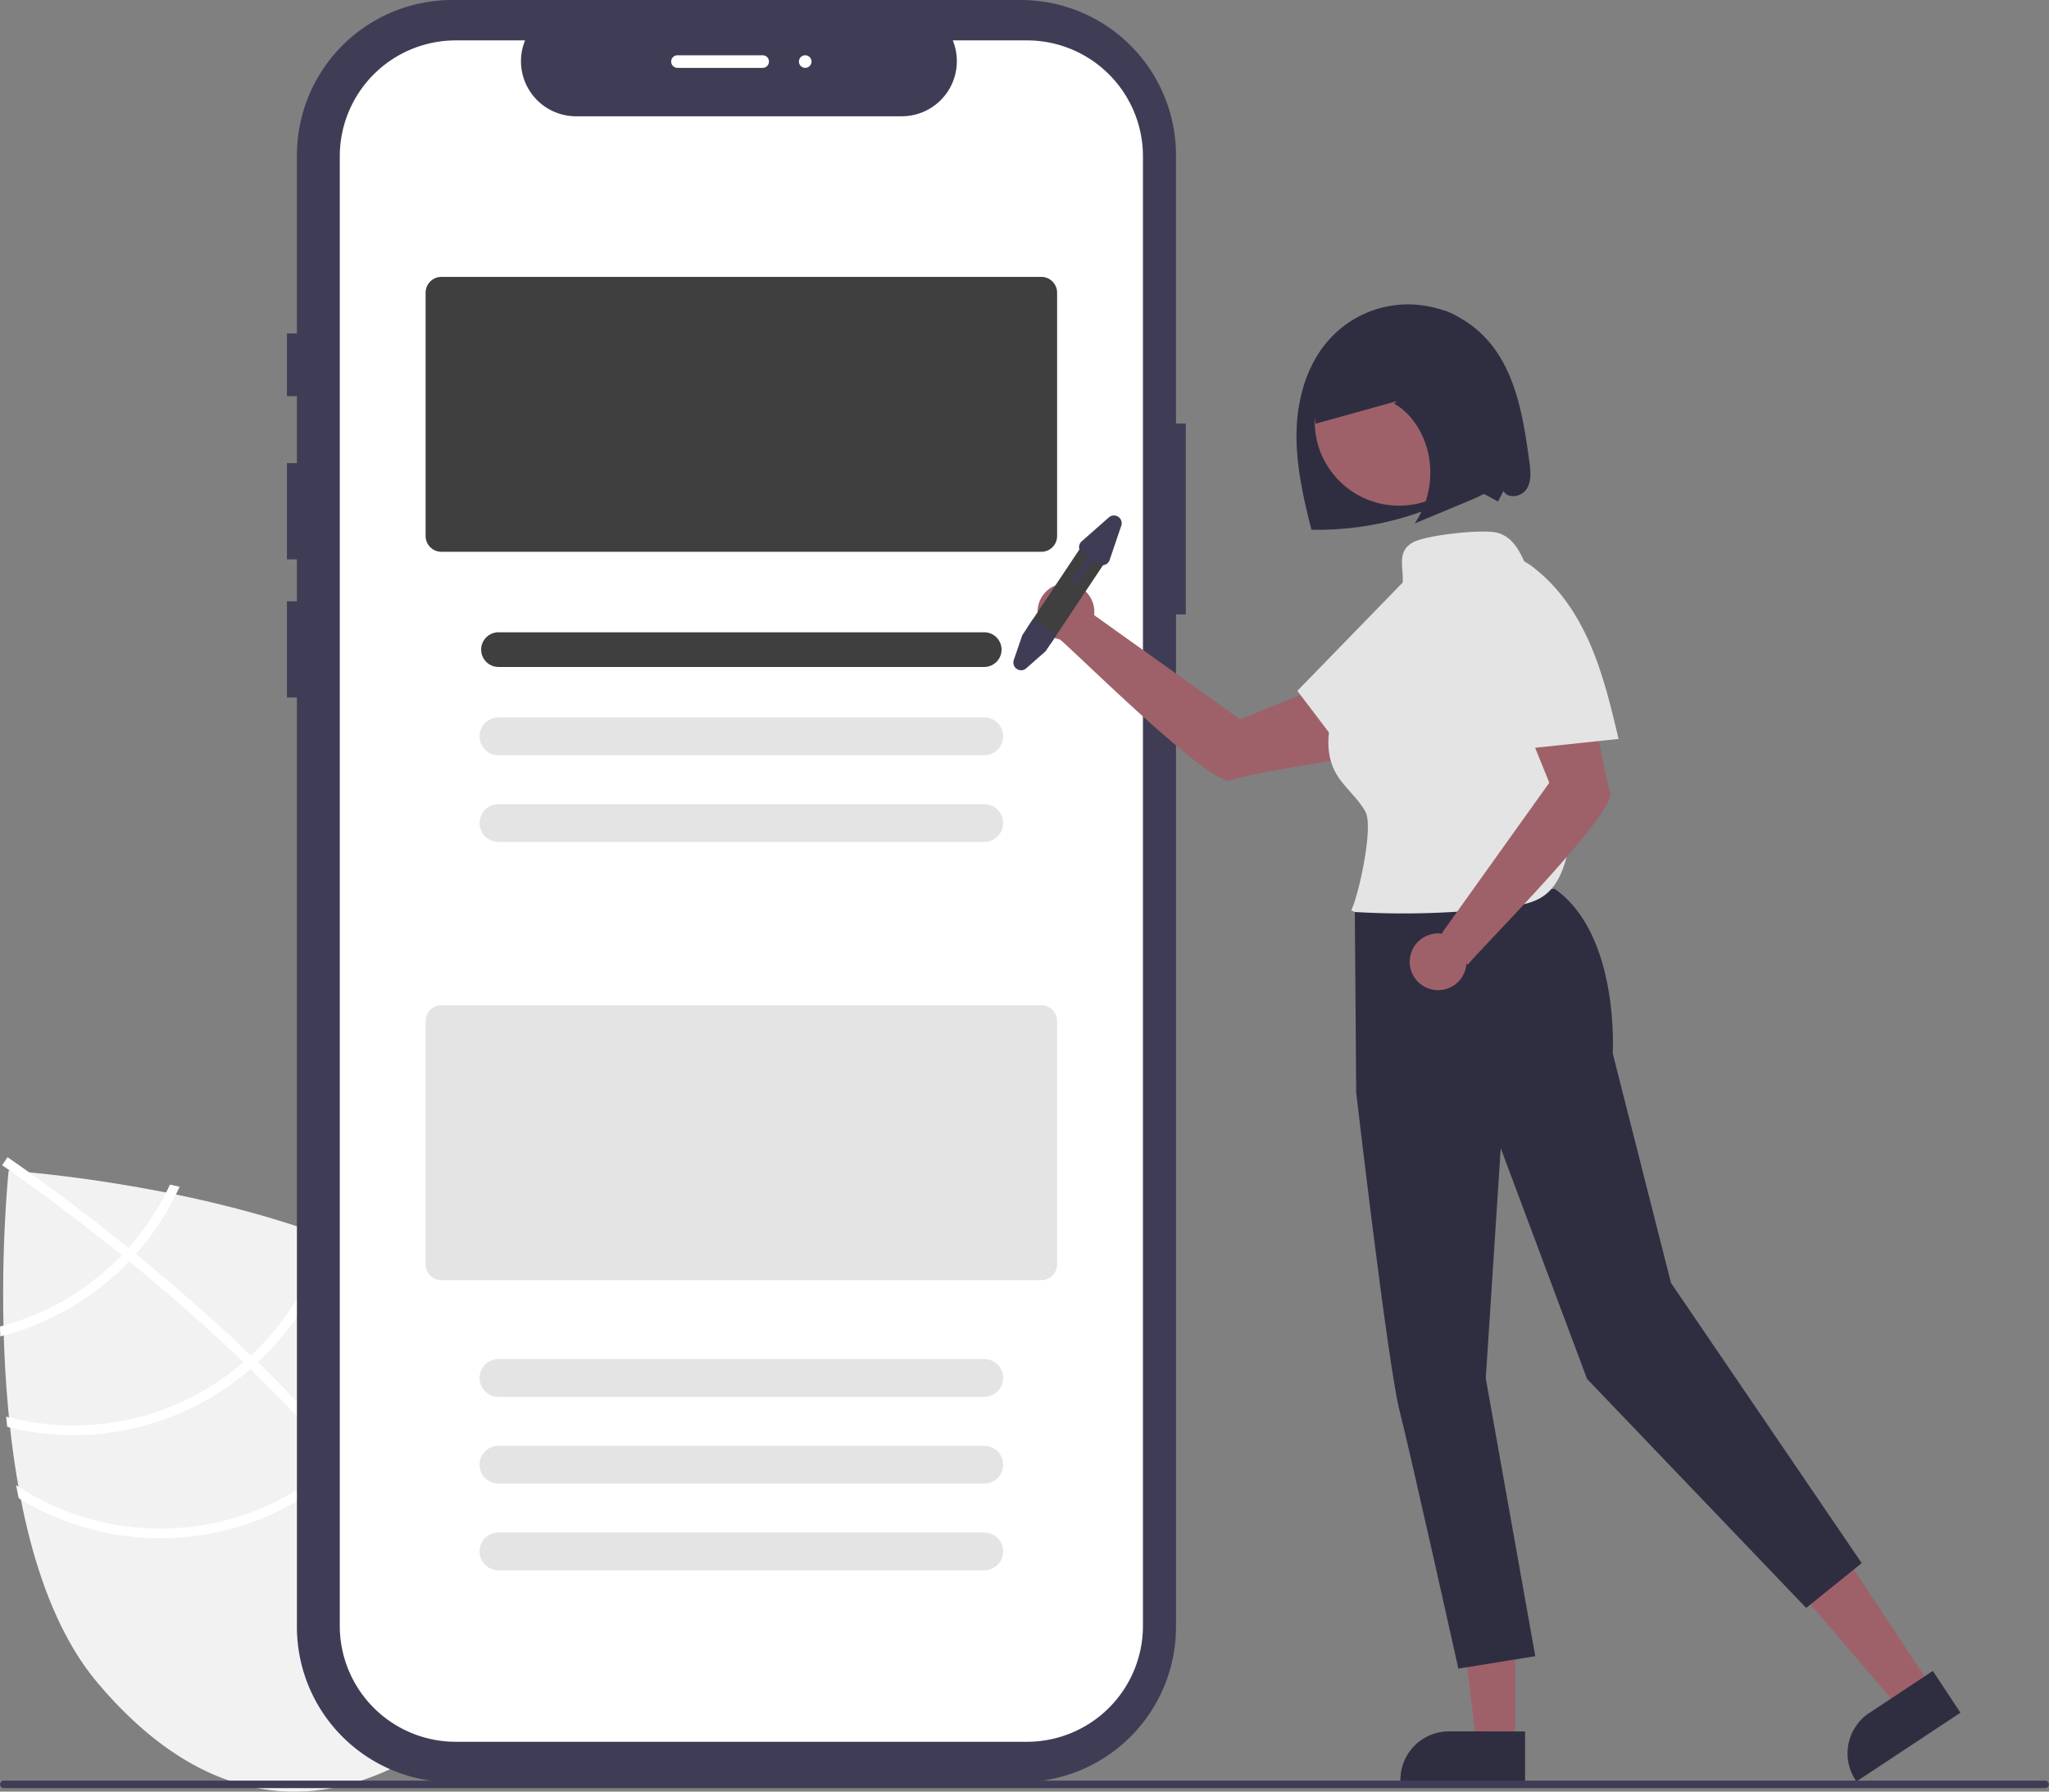
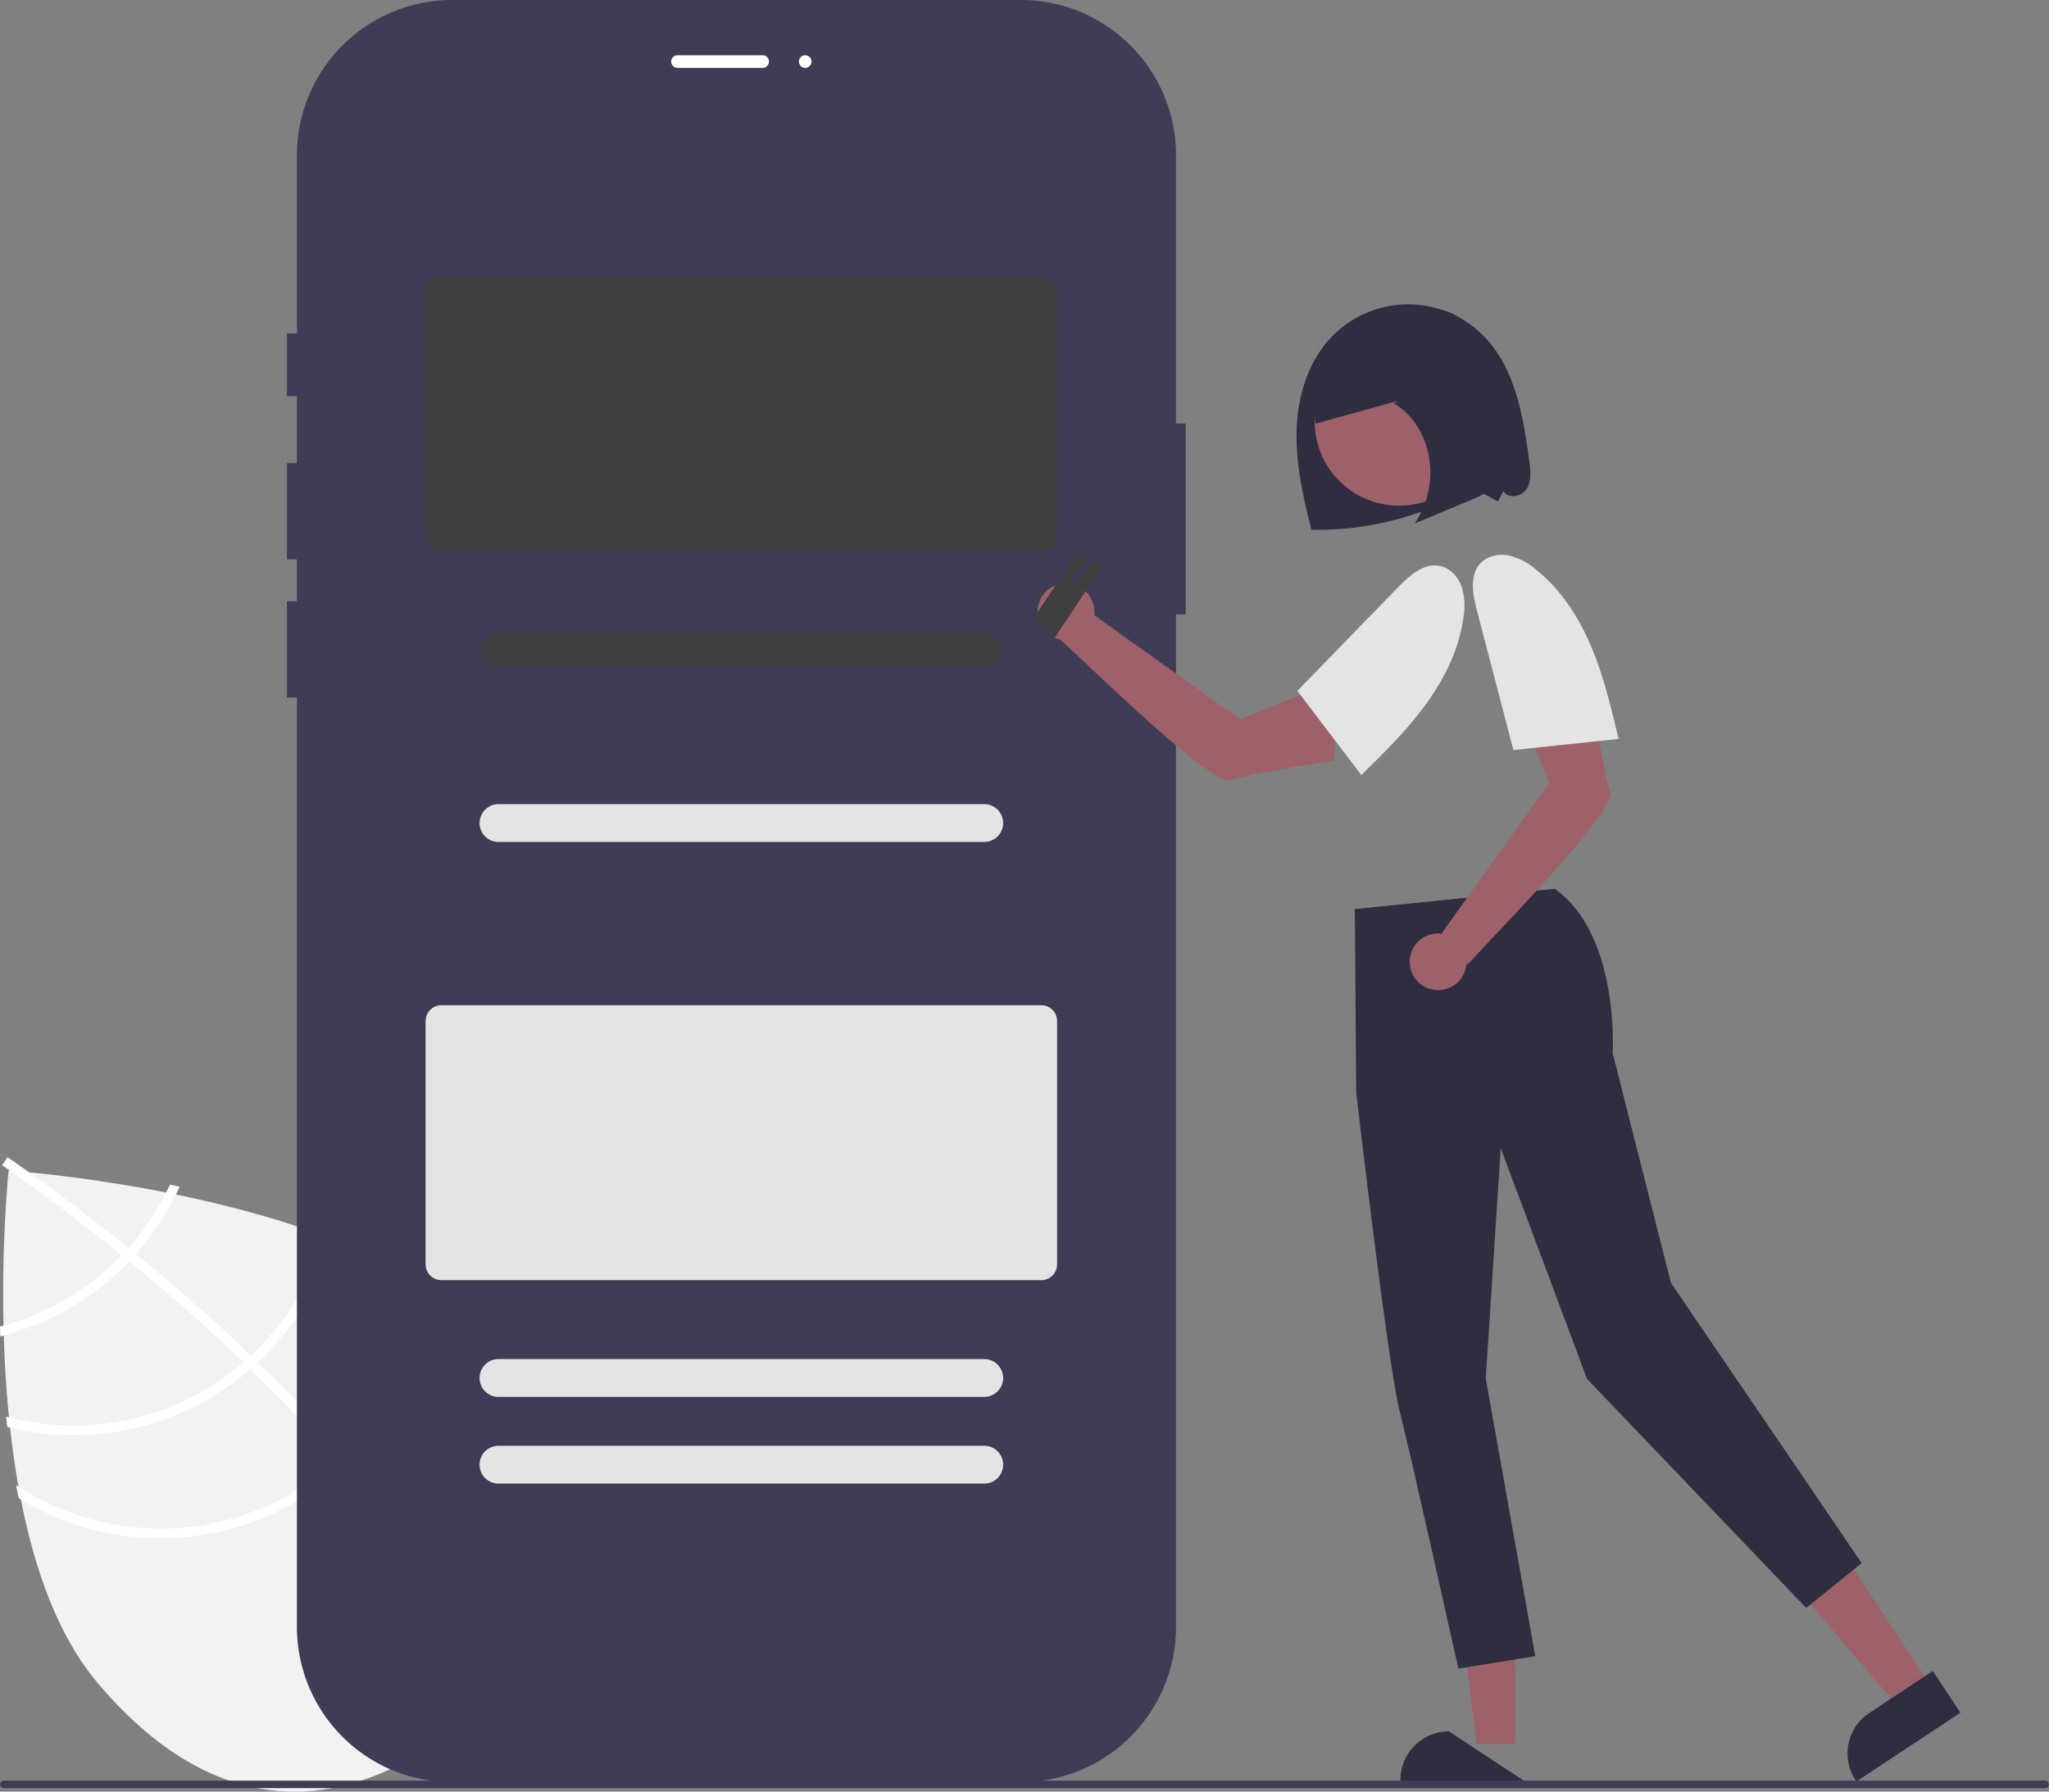
<svg xmlns="http://www.w3.org/2000/svg" data-name="Layer 1" width="649.675" height="568.22" viewBox="0 0 649.675 568.22">
  <rect x="0" y="0" width="649.675" height="568.22" fill="#808080" stroke="none" />
  <path d="M397.239,566.04,390.539,618.818l-9.859-59.954c-47.382-18.182-102.782-21.713-102.782-21.713s-12.226,114.507,28.139,162.387,82.922,40.601,118.034,11c35.111-29.6,49.481-70.314,9.117-118.194C424.203,581.688,411.521,573.045,397.239,566.04Z" transform="translate(-275.162 -165.89)" fill="#f2f2f2" />
  <path d="M384.1,626.798l1.99,2.36c22.987,27.551,36.405,52.855,40.033,75.58.059.33.096.659.154.989l-1.538.238-1.482.21c-3.649-24.765-19.48-50.774-39.523-74.81-.638-.781-1.287-1.574-1.958-2.347-8.575-10.1-17.832-19.824-27.217-28.942-.72-.712-1.462-1.426-2.204-2.14-12.45-11.97-25.014-22.844-36.237-32.03-.79-.653-1.592-1.296-2.384-1.927-19.059-15.472-33.904-25.802-37.214-28.068-.399-.283-.625-.433-.676-.47l.844-1.251.002-.022.856-1.261c.051.037.811.535,2.182,1.498,5.151,3.573,18.987,13.394,36.143,27.272.771.63,1.573,1.273,2.363,1.926,9.115,7.446,19.072,15.961,29.104,25.252q3.785,3.495,7.377,6.972c.753.704,1.495,1.418,2.215,2.13Q372.149,612.739,384.1,626.798Z" transform="translate(-275.162 -165.89)" fill="#fff" />
  <path d="M315.87,561.678c-.694.765-1.4,1.54-2.137,2.301a84.299,84.299,0,0,1-6.304,5.894,82.005,82.005,0,0,1-32.267,16.729c.031,1.033.063,2.066.092,3.12a85.042,85.042,0,0,0,34.145-17.513,87.225,87.225,0,0,0,6.718-6.303c.726-.752,1.431-1.527,2.116-2.303a84.326,84.326,0,0,0,13.878-21.353q-1.566-.329-3.068-.652A81.724,81.724,0,0,1,315.87,561.678Z" transform="translate(-275.162 -165.89)" fill="#fff" />
  <path d="M354.714,595.828q-1.15,1.089-2.359,2.109c-.236.219-.493.435-.738.642a82.44,82.44,0,0,1-74.517,16.59c.114,1.083.228,2.167.363,3.252a85.501,85.501,0,0,0,76.124-17.505c.327-.276.654-.552.972-.839.808-.701,1.594-1.404,2.371-2.119a85.049,85.049,0,0,0,24.398-41.355c-.955-.374-1.91-.748-2.877-1.112A81.874,81.874,0,0,1,354.714,595.828Z" transform="translate(-275.162 -165.89)" fill="#fff" />
  <path d="M384.1,626.798c-.759.76-1.537,1.496-2.325,2.22-.847.774-1.703,1.536-2.58,2.275a82.663,82.663,0,0,1-98.925,5.608c.272,1.39.534,2.768.83,4.137a85.69,85.69,0,0,0,100.065-7.409c.876-.739,1.743-1.489,2.568-2.265.81-.723,1.588-1.459,2.357-2.207a85.44,85.44,0,0,0,25.373-57.387c-.974-.658-1.974-1.274-2.983-1.902A82.396,82.396,0,0,1,384.1,626.798Z" transform="translate(-275.162 -165.89)" fill="#fff" />
  <path d="M648.036,300.207V215.13a49.24,49.24,0,0,0-49.24-49.24H418.549a49.24,49.24,0,0,0-49.241,49.24V271.632h-3.167v19.909h3.167V312.776h-3.167v30.526h3.167V356.575h-3.167v30.526h3.167v294.767a49.24,49.24,0,0,0,49.24,49.24H598.796a49.24,49.24,0,0,0,49.241-49.24V360.766h3.106v-60.559Z" transform="translate(-275.162 -165.89)" fill="#3f3d56" />
-   <path d="M600.783,178.7H577.255a17.47,17.47,0,0,1-16.175,24.068H457.818a17.47,17.47,0,0,1-16.175-24.068H419.668a36.772,36.772,0,0,0-36.772,36.772V681.526a36.772,36.772,0,0,0,36.772,36.772h181.115a36.772,36.772,0,0,0,36.772-36.772h0V215.472A36.772,36.772,0,0,0,600.783,178.7Z" transform="translate(-275.162 -165.89)" fill="#fff" />
  <path d="M605.338,340.892H415.112a5.006,5.006,0,0,1-5-5V258.706a5.006,5.006,0,0,1,5-5h190.226a5.006,5.006,0,0,1,5,5V335.892A5.006,5.006,0,0,1,605.338,340.892Z" transform="translate(-275.162 -165.89)" fill="#3f3f3f" />
  <path d="M587.225,377.418h-154a5.5,5.5,0,0,1,0-11h154a5.5,5.5,0,0,1,0,11Z" transform="translate(-275.162 -165.89)" fill="#3f3f3f" />
-   <path d="M587.225,405.418h-154a6,6,0,0,1,0-12h154a6,6,0,0,1,0,12Z" transform="translate(-275.162 -165.89)" fill="#e4e4e4" />
  <path d="M587.225,432.918h-154a6,6,0,0,1,0-12h154a6,6,0,0,1,0,12Z" transform="translate(-275.162 -165.89)" fill="#e4e4e4" />
  <path d="M605.338,571.892H415.112a5.006,5.006,0,0,1-5-5V489.706a5.006,5.006,0,0,1,5-5h190.226a5.006,5.006,0,0,1,5,5V566.892A5.006,5.006,0,0,1,605.338,571.892Z" transform="translate(-275.162 -165.89)" fill="#e4e4e4" />
  <path d="M587.225,608.918h-154a6,6,0,0,1,0-12h154a6,6,0,0,1,0,12Z" transform="translate(-275.162 -165.89)" fill="#e4e4e4" />
  <path d="M587.225,636.418h-154a6,6,0,0,1,0-12h154a6,6,0,0,1,0,12Z" transform="translate(-275.162 -165.89)" fill="#e4e4e4" />
-   <path d="M587.225,663.918h-154a6,6,0,0,1,0-12h154a6,6,0,0,1,0,12Z" transform="translate(-275.162 -165.89)" fill="#e4e4e4" />
  <path d="M760.066,312.227c-1.935-14.19-4.361-29.424-14.369-39.668a33.655,33.655,0,0,0-48.626.503c-7.285,7.772-10.502,18.685-10.797,29.333s2.077,21.179,4.708,31.501a97.091,97.091,0,0,0,40.521-7.976,65.289,65.289,0,0,1,9.716-3.814c3.376-.859,5.782,1.303,8.923,2.811l1.724-3.301c1.411,2.626,5.781,1.848,7.366-.677C760.816,318.415,760.469,315.181,760.066,312.227Z" transform="translate(-275.162 -165.89)" fill="#2f2e41" />
  <polygon points="612.434 535.007 602.208 541.77 571.257 505.545 586.349 495.564 612.434 535.007" fill="#9e616a" />
  <path d="M896.76,709.084,863.787,730.89l-.276-.417a15.387,15.387,0,0,1,4.346-21.321l.001-.001,20.139-13.318Z" transform="translate(-275.162 -165.89)" fill="#2f2e41" />
  <polygon points="480.429 553.116 468.169 553.116 462.337 505.828 480.431 505.829 480.429 553.116" fill="#9e616a" />
-   <path d="M758.718,730.89l-39.531-.001v-.5a15.387,15.387,0,0,1,15.386-15.386h.001l24.144.001Z" transform="translate(-275.162 -165.89)" fill="#2f2e41" />
+   <path d="M758.718,730.89l-39.531-.001v-.5a15.387,15.387,0,0,1,15.386-15.386h.001Z" transform="translate(-275.162 -165.89)" fill="#2f2e41" />
  <path d="M668.364,394.037l-46.289-33.066a8.997,8.997,0,1,0-10.808,7.748c5.786,4.858,48.048,46.888,54.099,44.671,6.142-2.25,32.993-6.323,32.993-6.323l.748-25.495Z" transform="translate(-275.162 -165.89)" fill="#9e616a" />
  <path d="M704.733,454.198l.437,58.178s10.017,86.201,13.712,100.763,18.691,81.946,18.691,81.946l24.379-3.933-15.7-88.098,4.745-73.017,27.364,73.178L847.847,675.848l17.61-14.21-60.481-88.881-18.473-72.811s2.298-37.66-18.401-52.163Z" transform="translate(-275.162 -165.89)" fill="#2f2e41" />
  <circle cx="443.574" cy="133.655" r="26.721" fill="#9e616a" />
  <rect x="722.987" y="465.336" width="24.292" height="31.579" transform="translate(-279.664 789.412) rotate(-65.867)" fill="#2f2e41" />
  <path d="M593.233,362.657" transform="translate(-275.162 -165.89)" fill="#3f3f3f" />
-   <path d="M761.534,350.959c-3.149-6.267-4.679-14.009-11.392-16.041-4.533-1.372-22.868.684-27,3-6.872,3.852-.645,11.071-4.699,17.826q-6.611,11.016-13.222,22.031c-3.03,5.049-6.092,10.169-7.73,15.824-1.638,5.655-1.717,12.003,1.074,17.188,2.498,4.64,7.023,7.932,9.535,12.564,2.612,4.818-2.077,26.331-4.509,31.243l1.167.539a263.089,263.089,0,0,0,48.448-1.63c3.987-.505,8.127-1.164,11.413-3.479,4.84-3.409,6.753-9.595,7.949-15.393A129.677,129.677,0,0,0,761.534,350.959Z" transform="translate(-275.162 -165.89)" fill="#e4e4e4" />
  <path d="M706.848,411.651c7.239-7.115,14.515-14.272,20.475-22.488s10.594-17.621,11.887-27.688a20.509,20.509,0,0,0-.641-9.62c-1.111-3.049-3.569-5.755-6.739-6.451-5.072-1.114-9.683,2.934-13.302,6.658q-16.007,16.468-32.015,32.936,10.196,13.422,20.393,26.844Z" transform="translate(-275.162 -165.89)" fill="#e4e4e4" />
  <path d="M785.753,417.131c-2.25-6.141-6.323-32.993-6.323-32.993l-25.495-.748,12.465,30.743-34.014,47.616s.063.105.177.291a8.995,8.995,0,1,0,7.545,9.559.621.621,0,0,0,.78-.134C744.672,466.717,788.003,423.273,785.753,417.131Z" transform="translate(-275.162 -165.89)" fill="#9e616a" />
  <path d="M788.345,400.173c-2.34-9.877-4.698-19.807-8.643-29.159s-9.593-18.185-17.537-24.503a20.509,20.509,0,0,0-8.563-4.431c-3.184-.628-6.771.075-9.007,2.427-3.578,3.763-2.501,9.804-1.189,14.828q5.804,22.22,11.609,44.441,16.762-1.777,33.523-3.553Z" transform="translate(-275.162 -165.89)" fill="#e4e4e4" />
  <path d="M752.141,301.624c-.835-6.464-1.708-12.982-3.671-19.069-1.963-6.087-5.126-11.787-9.664-15.235-7.185-5.459-16.488-4.406-24.544-1.266-6.23,2.428-12.312,6.12-16.705,12.053-4.394,5.934-6.861,14.401-5.227,22.16q12.89-3.587,25.78-7.175l-.941.783c5.576,3.142,9.812,9.644,11.077,17.005a28.717,28.717,0,0,1-4.537,21.038q8.791-3.673,17.582-7.347c3.617-1.512,7.489-3.253,9.634-7.13C753.413,312.946,752.835,306.988,752.141,301.624Z" transform="translate(-275.162 -165.89)" fill="#2f2e41" />
  <path d="M625.981,343.514,608.792,369.312a4.469,4.469,0,0,1-3.755,2.001,4.479,4.479,0,0,1-4.135-2.755,4.128,4.128,0,0,1-.269-.857,4.512,4.512,0,0,1,.67-3.379l17.189-25.798a4.5,4.5,0,1,1,7.49,4.99Z" transform="translate(-275.162 -165.89)" fill="#3f3f3f" />
  <path d="M610.178,367.232l-3.479,5.191-6.157,5.427a2.451,2.451,0,0,1-3.942-2.627l2.695-7.888,3.394-5.093Z" transform="translate(-275.162 -165.89)" fill="#3f3d56" />
  <path d="M626.741,329.985l-8.614,7.593a2.452,2.452,0,0,0,.262,3.881l1.63,1.086-4.713,7.074a1,1,0,0,0,1.664,1.109l4.713-7.074,1.63,1.086a2.456,2.456,0,0,0,3.399-.675,2.468,2.468,0,0,0,.284-.578l3.69-10.874a2.453,2.453,0,0,0-3.944-2.628Z" transform="translate(-275.162 -165.89)" fill="#3f3d56" />
  <path d="M923.647,732.999H276.353a1.191,1.191,0,0,1,0-2.381H923.647a1.191,1.191,0,0,1,0,2.381Z" transform="translate(-275.162 -165.89)" fill="#3f3d56" />
  <path d="M516.975,187.418h-27a2,2,0,0,1,0-4h27a2,2,0,0,1,0,4Z" transform="translate(-275.162 -165.89)" fill="#fff" />
  <circle cx="255.313" cy="19.528" r="2" fill="#fff" />
</svg>